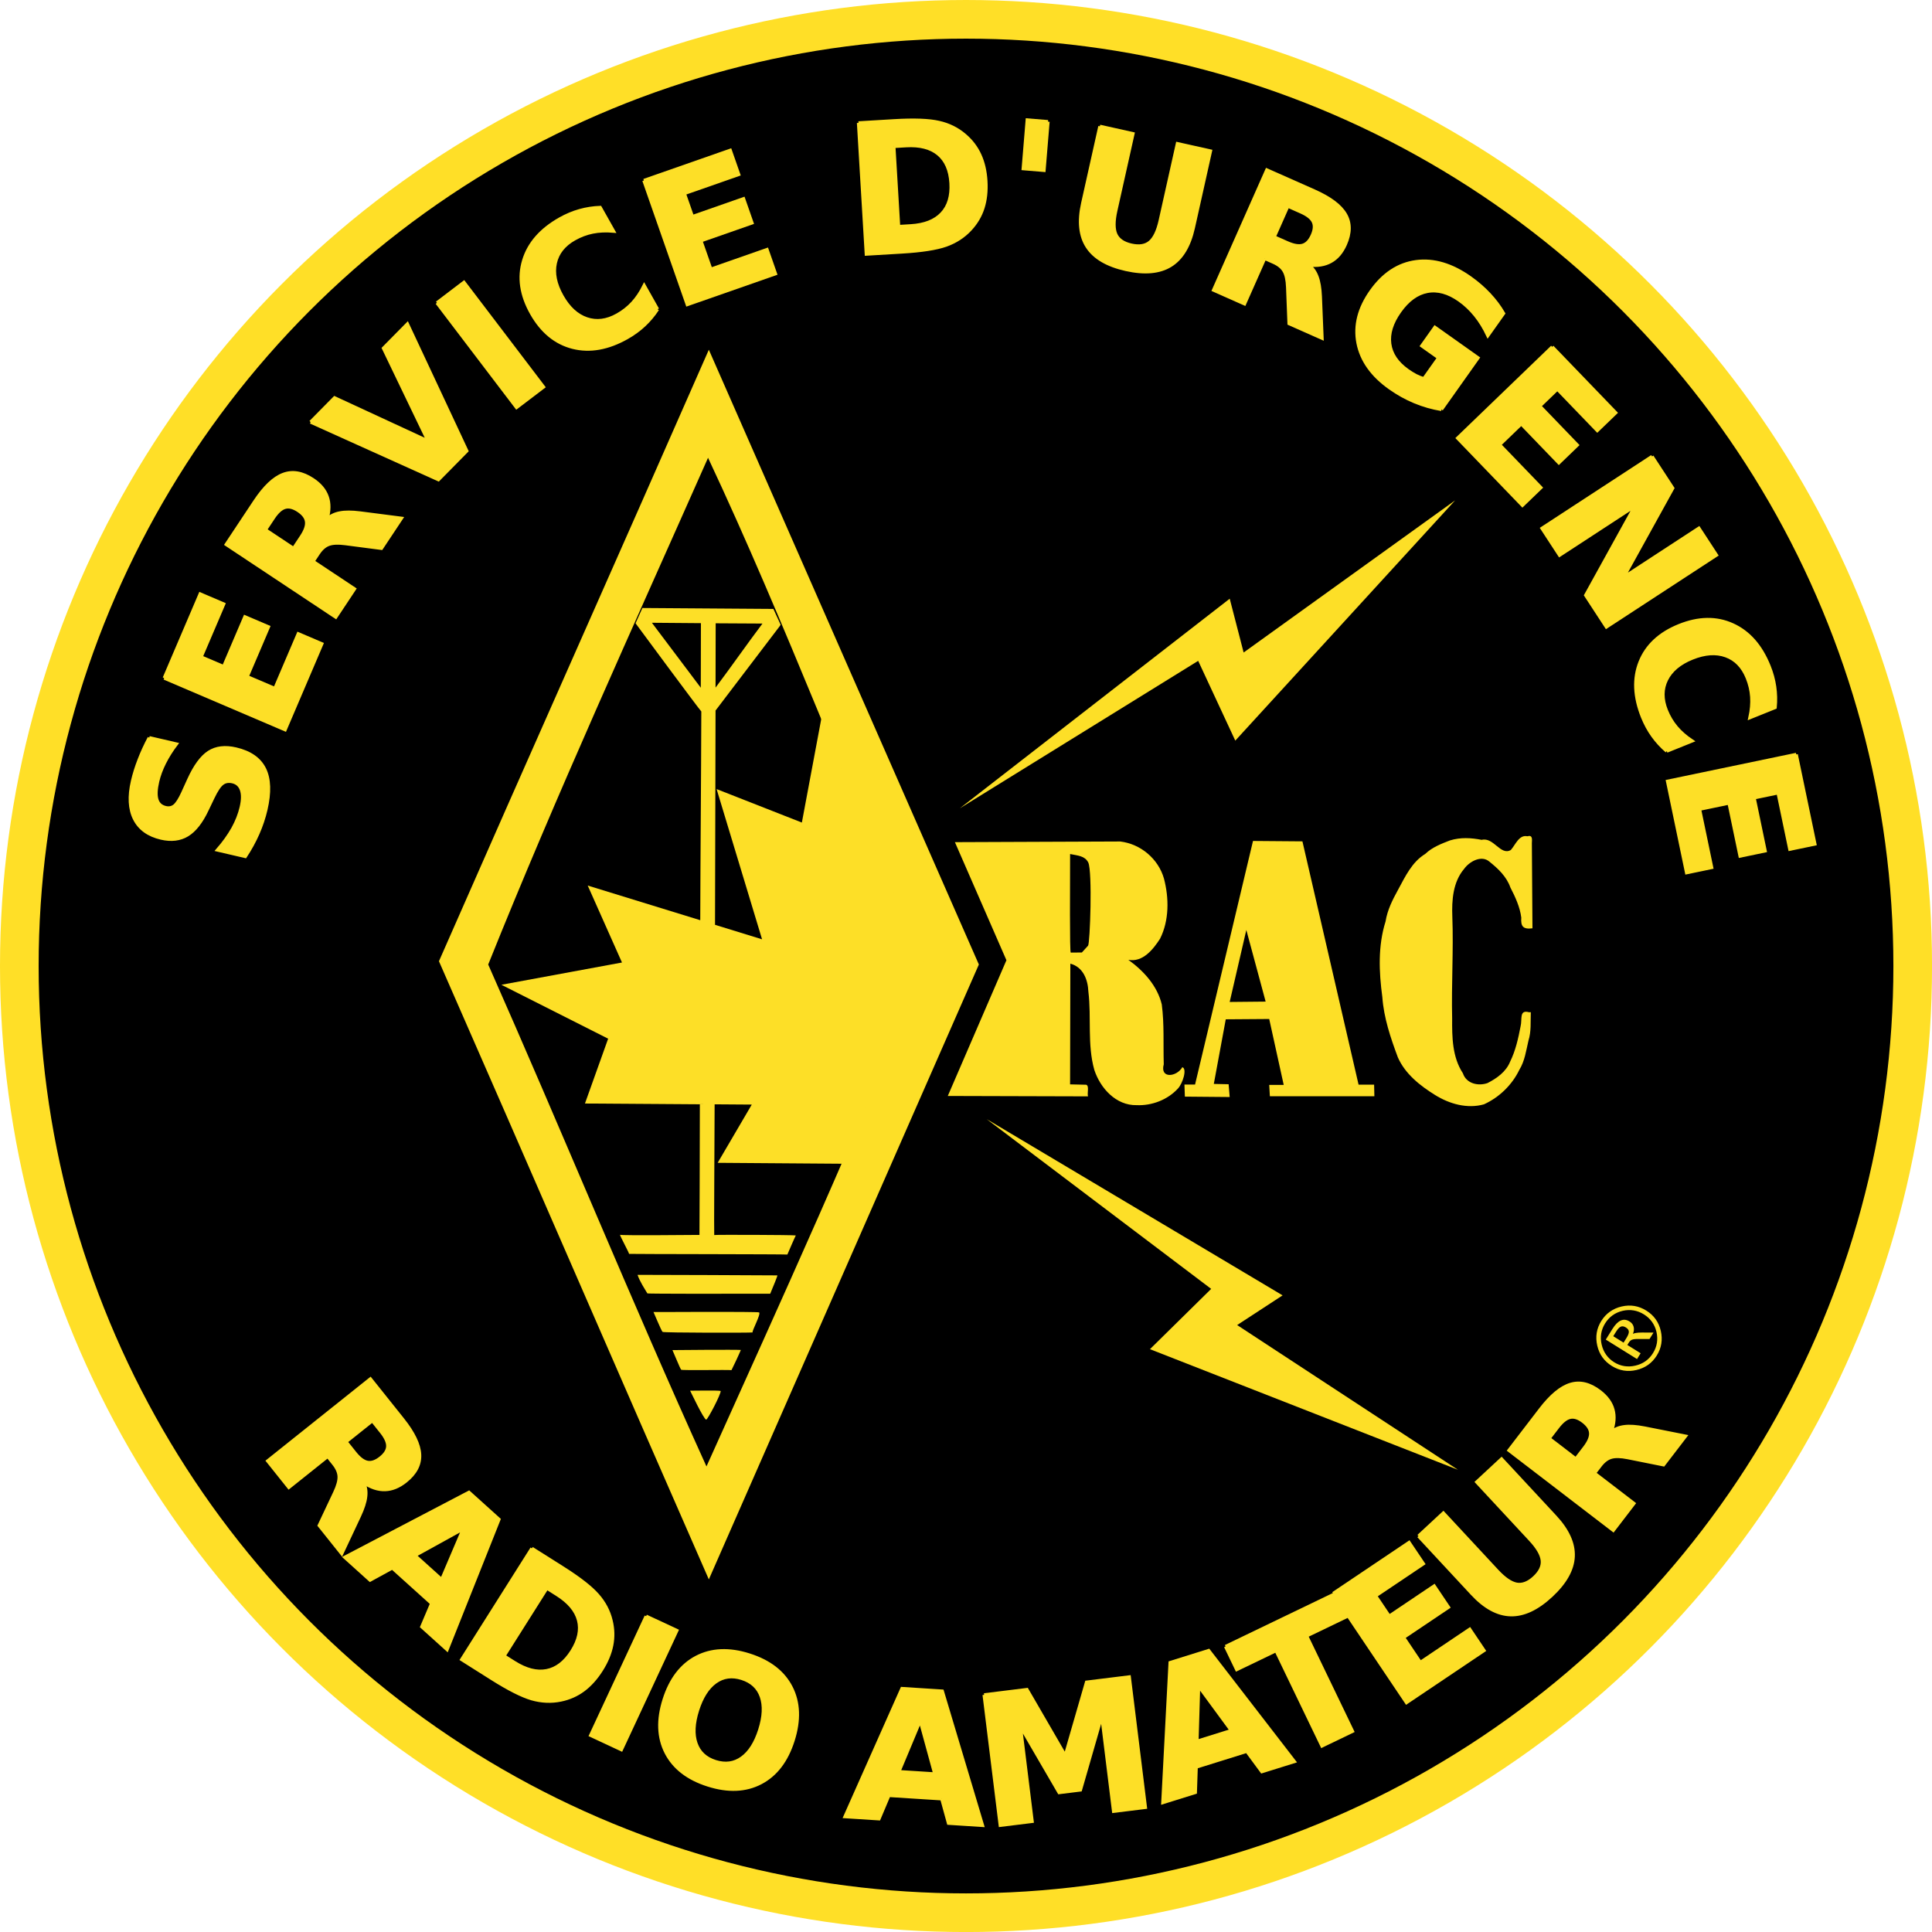
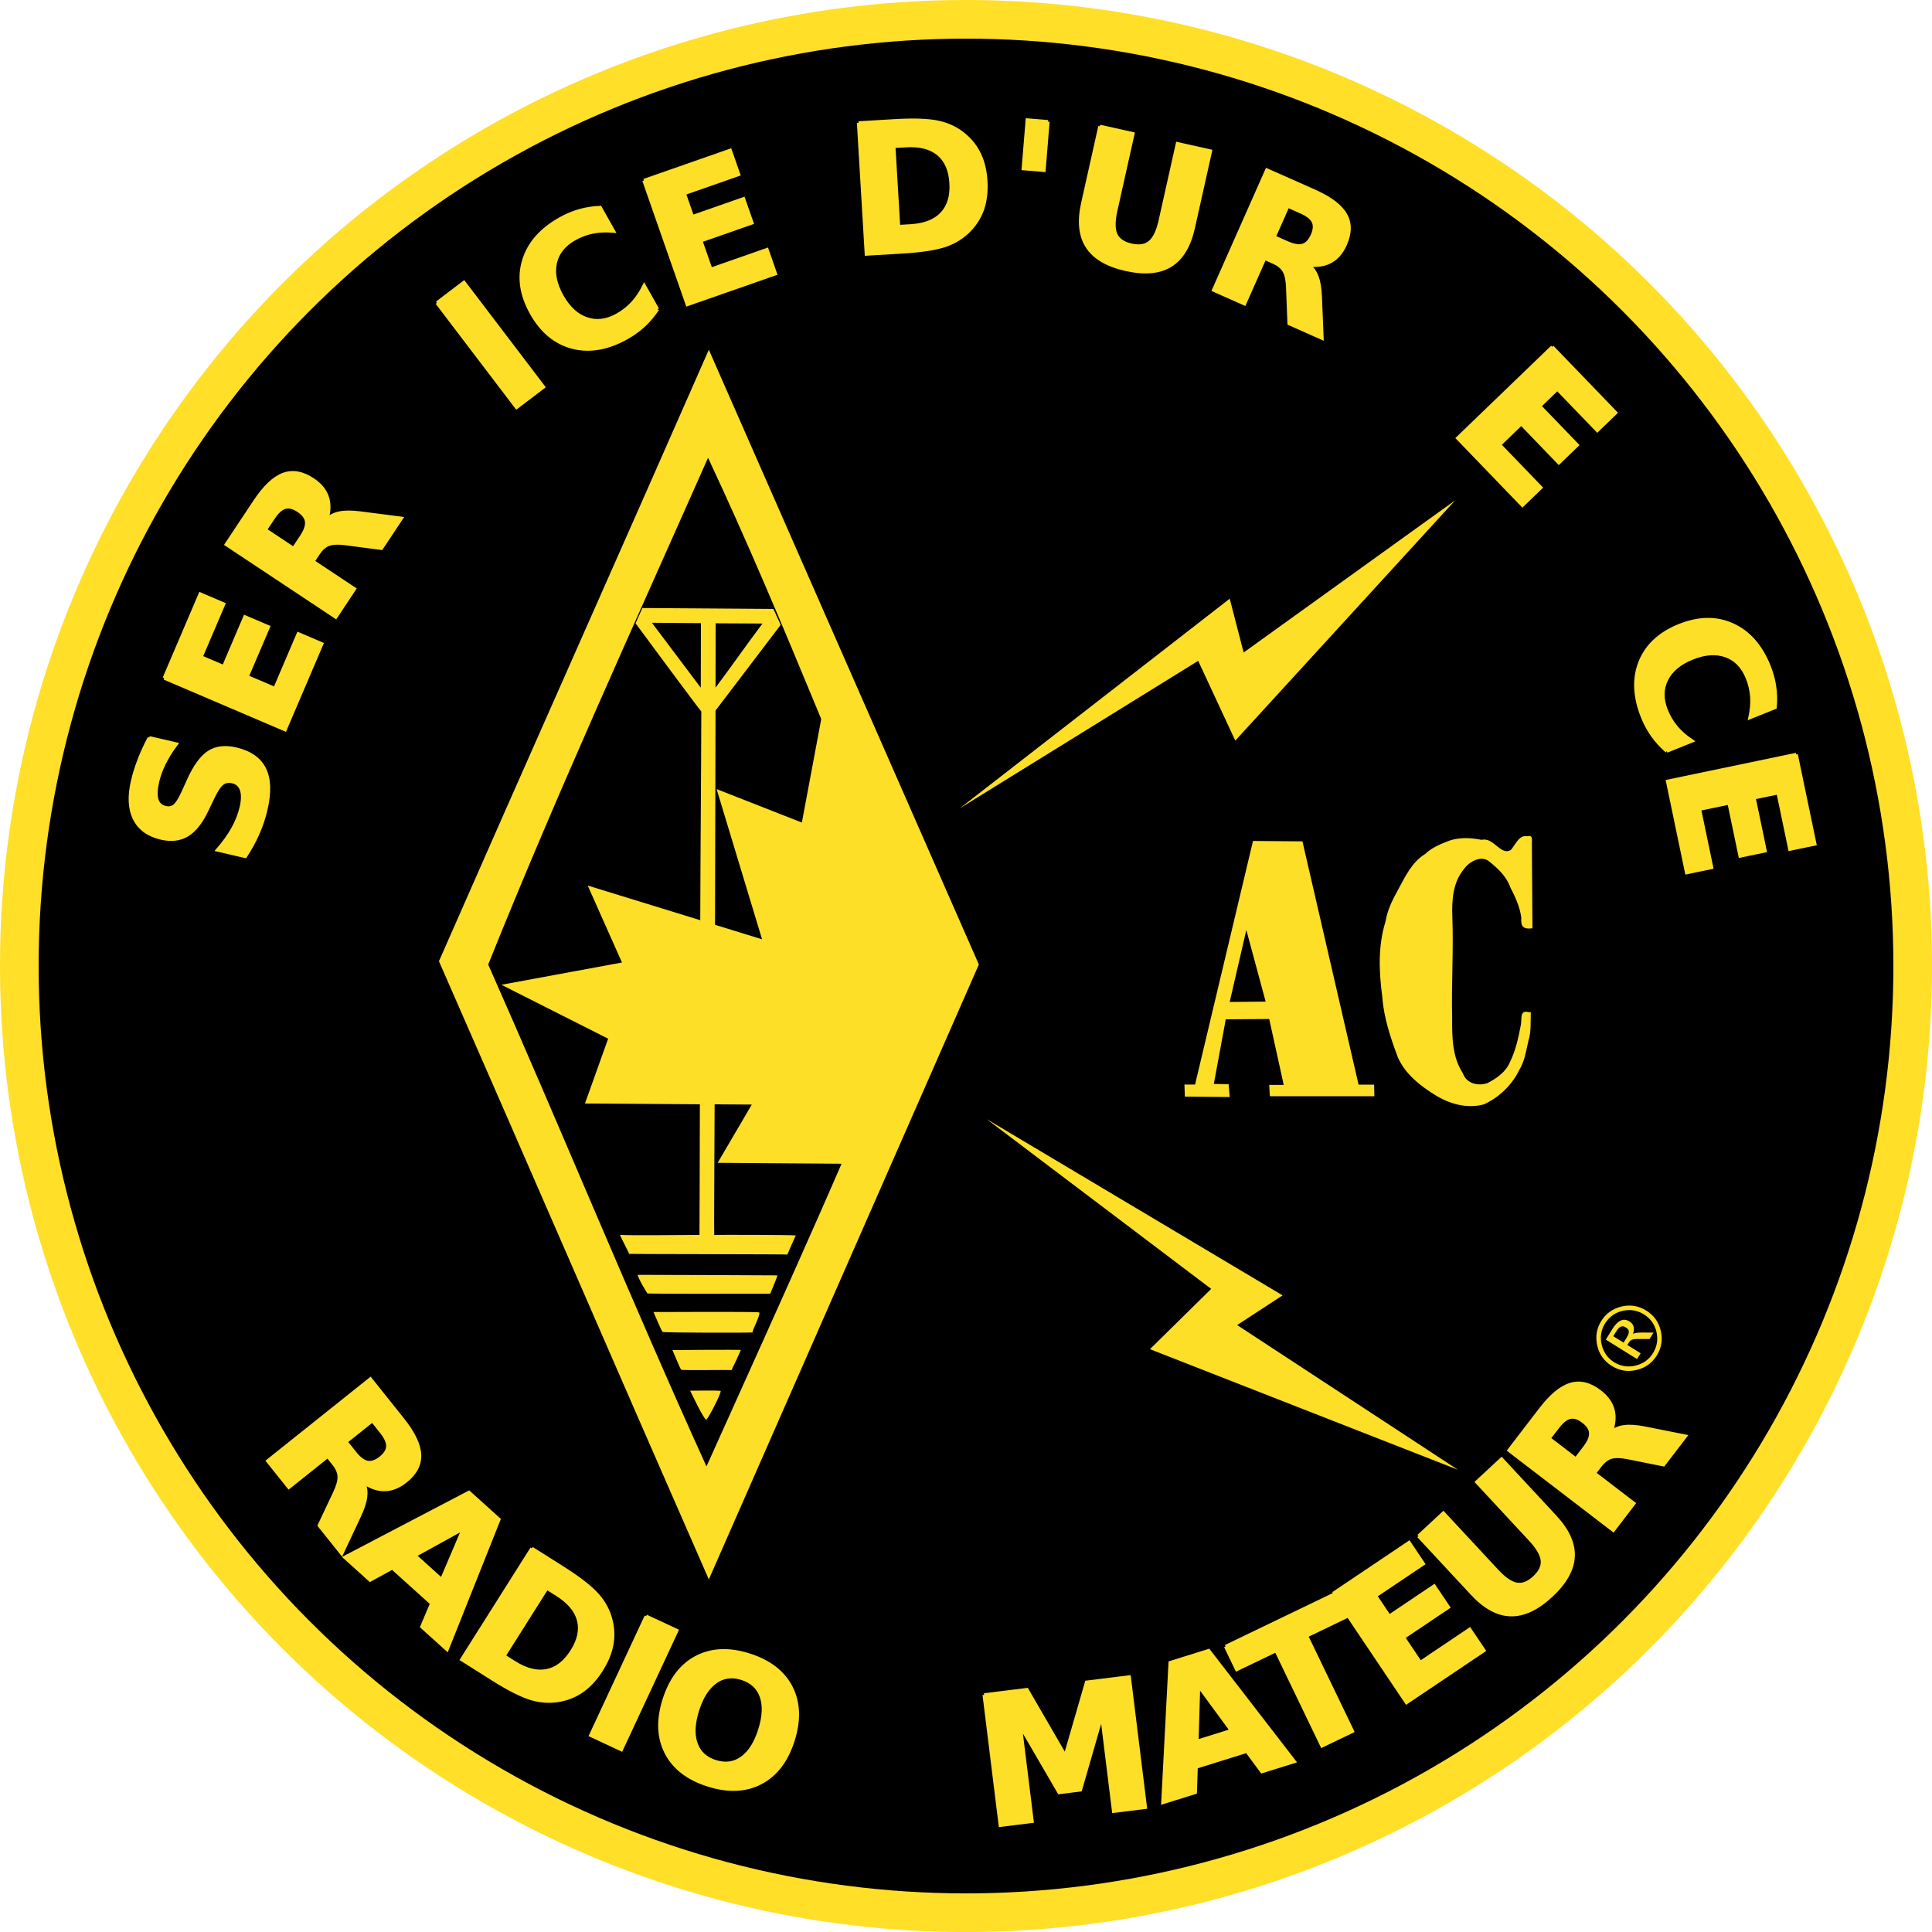
<svg xmlns="http://www.w3.org/2000/svg" version="1.0" width="599.976" height="599.976" id="svg2">
  <defs id="defs4" />
  <g transform="translate(-231.114,-199.382)" id="layer1" style="display:inline">
    <circle cx="70.722" cy="70.722" r="68.196" transform="matrix(4.311,0,0,4.311,226.224,194.493)" id="circle3016" style="fill:#000000;fill-opacity:1;stroke:#ffdf27;stroke-width:2.784;stroke-miterlimit:4;stroke-opacity:1;stroke-dasharray:none" />
    <path d="m 620.229,460.54 -17.994,75.645 -3.3,0 0.136,3.751 13.915,0.123 -0.327,-3.97 -4.597,-0.097 3.71,-20.065 13.492,-0.097 4.502,20.463 -4.502,0 0.205,3.52 32.454,0 -0.082,-3.601 -4.829,0 -17.434,-75.549 -15.347,-0.123 z m -2.073,27.648 6,22.24 -11.168,0.11 5.168,-22.35 z" id="path3272" style="fill:#fddf27;fill-opacity:1;fill-rule:evenodd;stroke:none" />
-     <path d="m 579.017,460.704 c -17.121,0.068 -34.241,0.136 -51.362,0.205 5.334,12.223 10.668,24.446 16.002,36.669 -6.071,14.051 -12.141,28.102 -18.212,42.153 14.515,0.041 29.03,0.082 43.545,0.123 -0.315,-1.075 0.457,-3.25 -0.563,-3.611 -1.668,-0.038 -3.335,-0.075 -5.003,-0.113 0.027,-12.496 0.055,-24.992 0.082,-37.488 3.922,1.046 5.436,4.86 5.602,8.715 0.976,8.06 -0.379,16.398 1.843,24.283 1.863,5.685 6.745,11.086 13.136,10.945 4.742,0.217 9.655,-1.672 12.855,-5.186 1.431,-1.533 2.914,-6.103 1.343,-6.603 -1.713,3.02 -7.019,3.706 -5.768,-0.907 -0.192,-6.186 0.191,-12.437 -0.617,-18.578 -1.387,-5.801 -5.649,-10.46 -10.387,-13.854 4.484,0.83 7.704,-3.229 9.852,-6.555 2.861,-5.711 2.806,-12.61 1.215,-18.68 -1.75,-6.133 -7.234,-10.754 -13.563,-11.516 z m -15.591,3.891 c 2.475,0.518 4.537,0.544 5.641,2.618 1.328,2.886 0.552,25.169 -0.058,25.842 l -1.92,2.117 -3.455,0.034 c -0.368,0.004 -0.211,-21.138 -0.207,-30.611 z" id="path4287" style="fill:#fddf27;fill-opacity:1;fill-rule:evenodd;stroke:none" />
    <path d="m 537.522,546.919 91.899,54.736 -14.116,9.219 68.564,44.941 -95.644,-37.451 19.014,-18.725 -69.716,-52.719 z" id="path4054" style="fill:#fddf27;fill-opacity:1;fill-rule:evenodd;stroke:none" />
    <path d="m 529.168,450.411 83.832,-65.107 4.321,16.709 65.683,-47.246 -68.276,74.614 -11.523,-24.775 -74.038,45.805 z" id="path4056" style="fill:#fddf27;fill-opacity:1;fill-rule:evenodd;stroke:none" />
    <path d="m 430.61,388.197 c -0.116,0.148 -2.046,4.667 -2.128,4.747 0.408,0.563 19.806,26.818 20.422,27.379 -0.055,21.513 -0.273,43.313 -0.327,64.826 -11.65,-3.588 -23.3,-7.176 -34.951,-10.763 3.547,7.967 7.094,15.934 10.641,23.901 -12.482,2.305 -24.965,4.611 -37.447,6.916 11.05,5.58 22.1,11.159 33.15,16.739 -2.401,6.712 -4.802,13.424 -7.203,20.135 11.896,0.082 23.791,0.164 35.687,0.246 -0.041,13.519 -0.082,40.501 -0.123,40.557 -0.121,-0.014 -24.42,0.247 -24.678,-0.041 -0.05,0.291 2.747,5.428 2.824,5.934 0.39,0.07 48.807,0.083 49.152,0.205 0.031,-0.108 2.419,-5.614 2.619,-5.934 -0.779,-0.18 -25.326,-0.247 -25.333,-0.123 -0.096,-0.345 0.082,-27.066 0.123,-40.598 3.847,0.027 7.694,0.055 11.541,0.082 -3.533,6.03 -7.066,12.059 -10.6,18.089 12.987,0.096 25.974,0.191 38.961,0.286 9.358,-20.108 25.75,-60.793 26.289,-61.839 -0.673,-1.368 -32.535,-75.553 -33.008,-76.651 -2.06,11.023 -4.031,21.511 -6.091,32.533 -8.826,-3.465 -17.653,-6.93 -26.479,-10.395 4.706,15.552 9.413,31.104 14.119,46.655 -4.87,-1.501 -9.74,-3.001 -14.61,-4.502 0.055,-22.182 0.109,-44.363 0.164,-66.545 6.62,-8.725 13.27,-17.427 19.89,-26.151 l 0.327,-0.491 c -0.742,-1.641 -1.509,-3.27 -2.251,-4.911 -13.505,-0.096 -27.175,-0.191 -40.68,-0.286 z m 2.947,4.584 c 5.075,0.041 10.15,0.082 15.224,0.123 -0.014,6.685 -0.027,13.369 -0.041,20.054 -5.061,-6.725 -10.122,-13.451 -15.183,-20.176 z m 19.808,0.164 c 4.843,0.027 9.686,0.055 14.529,0.082 -4.857,6.453 -9.713,13.437 -14.57,19.89 0.014,-6.48 0.027,-13.492 0.041,-19.972 z m -24.269,202.337 c 0.743,2.128 2.16,4.254 3.069,5.771 0.463,0.122 25.438,0.135 38.143,0.082 1.008,-2.426 2.321,-5.574 2.21,-5.689 -13.469,-0.079 -29.429,-0.137 -43.422,-0.164 z m 21.281,11.5 c -8.079,0.012 -16.141,0.075 -16.329,0.041 0.256,0.484 2.391,5.752 2.824,6.18 0.554,0.286 27.331,0.301 27.952,0.164 -0.215,-0.533 2.609,-5.577 2.046,-6.221 -0.31,-0.15 -8.415,-0.175 -16.493,-0.164 z m 0.082,11.787 c -5.051,0.024 -10.069,0.075 -10.518,0.082 0.256,0.495 2.322,5.63 2.701,6.098 0.453,0.247 14.265,-0.015 15.634,0.123 0.612,-1.18 2.431,-5.081 2.906,-6.262 -0.587,-0.062 -5.671,-0.065 -10.723,-0.041 z m -0.327,12.646 c -2.143,0.017 -4.286,0.041 -4.706,0.041 0.296,0.544 4.181,8.818 4.993,9.004 0.528,-0.121 4.613,-7.962 4.502,-8.922 -0.491,-0.122 -2.645,-0.139 -4.788,-0.123 z" id="path4326" style="fill:#fddf27;fill-opacity:1;fill-rule:evenodd;stroke:none" />
    <path d="m 451.24,307.988 c -27.939,63.639 -55.877,126.261 -83.816,189.9 27.939,63.653 55.877,128.324 83.816,191.977 27.952,-63.653 55.904,-127.306 83.857,-190.959 C 507.144,435.266 479.192,371.627 451.24,307.988 z m -0.246,33.559 c 24.203,51.545 44.172,105.258 67.273,157.395 -21.101,53.116 -44.292,103.64 -67.76,155.836 -23.3,-51.284 -44.925,-104.28 -67.783,-155.868 21.415,-53.334 44.951,-104.738 68.269,-157.364 z" id="path4419" style="fill:#fddf27;fill-opacity:1;fill-rule:evenodd;stroke:none" />
    <path d="m 706.503,513.729 c -0.119,2.965 0.177,5.98 -0.74,8.85 -0.729,3.091 -1.132,6.303 -2.839,9.063 -2.254,4.671 -6.263,8.55 -10.978,10.688 -5.186,1.461 -10.73,-0.124 -15.189,-2.907 -4.646,-2.875 -9.287,-6.552 -11.539,-11.671 -2.259,-6.058 -4.371,-12.265 -4.831,-18.759 -1.052,-7.778 -1.386,-15.886 1.007,-23.459 0.563,-3.558 2.165,-6.727 3.882,-9.839 2.223,-4.091 4.308,-8.624 8.446,-11.136 2.159,-2.067 4.941,-3.131 7.663,-4.186 3.27,-1.01 6.546,-0.83 9.867,-0.179 3.693,-0.93 5.854,5.015 9.043,3.151 1.427,-1.595 2.559,-4.825 5.119,-4.264 1.717,-0.484 1.459,0.948 1.416,2.171 0.062,8.804 0.124,17.608 0.186,26.412 -2.888,0.37 -3.677,-0.564 -3.471,-3.316 -0.412,-3.287 -1.859,-6.412 -3.379,-9.344 -1.192,-3.406 -3.798,-5.858 -6.517,-8.038 -2.462,-2.143 -6.21,-0.062 -7.864,2.253 -3.474,4.085 -3.854,9.75 -3.652,14.882 0.391,10.518 -0.313,21.038 -0.055,31.558 -0.038,5.812 0.023,11.986 3.338,17.027 1.046,3.199 4.723,4.054 7.63,3.045 2.902,-1.48 5.786,-3.526 7.037,-6.664 1.692,-3.425 2.538,-7.255 3.25,-10.997 0.553,-2.19 -0.508,-5.214 2.632,-4.341 0.18,0 0.359,0 0.539,0 z" id="path3277" style="fill:#fddf27;fill-opacity:1;fill-rule:evenodd;stroke:none" />
    <path d="m 277.475,428.476 8.416,1.957 c -1.484,1.957 -2.717,3.916 -3.697,5.878 -0.98,1.962 -1.685,3.866 -2.114,5.713 -0.57,2.45 -0.653,4.34 -0.251,5.669 0.402,1.329 1.314,2.158 2.734,2.488 1.065,0.248 1.991,0.051 2.776,-0.59 0.772,-0.663 1.612,-1.983 2.521,-3.962 l 1.894,-4.164 c 1.916,-4.215 3.996,-7.044 6.24,-8.487 2.245,-1.443 5.036,-1.777 8.374,-1.001 4.386,1.02 7.349,3.084 8.891,6.194 1.528,3.088 1.671,7.304 0.428,12.648 -0.586,2.521 -1.414,4.996 -2.484,7.423 -1.07,2.428 -2.37,4.802 -3.902,7.122 l -8.656,-2.013 c 1.94,-2.225 3.53,-4.438 4.772,-6.639 1.228,-2.222 2.098,-4.434 2.61,-6.636 0.52,-2.237 0.546,-4.037 0.076,-5.4 -0.469,-1.363 -1.396,-2.205 -2.781,-2.528 -1.243,-0.289 -2.297,-0.103 -3.161,0.556 -0.86,0.642 -1.838,2.109 -2.932,4.4 l -1.802,3.764 c -1.777,3.779 -3.812,6.375 -6.106,7.788 -2.29,1.395 -5.015,1.726 -8.175,0.991 -3.959,-0.921 -6.707,-2.907 -8.244,-5.959 -1.536,-3.052 -1.747,-6.975 -0.632,-11.769 0.508,-2.184 1.199,-4.391 2.073,-6.621 0.856,-2.234 1.9,-4.508 3.131,-6.824" id="path3074" style="font-size:56px;font-style:normal;font-variant:normal;font-weight:bold;font-stretch:normal;text-align:start;line-height:125%;writing-mode:lr-tb;text-anchor:start;fill:#fddf27;fill-opacity:1;stroke:#fddf27;stroke-opacity:1;font-family:DejaVu Sans;-inkscape-font-specification:DejaVu Sans Bold" />
    <path d="m 282.114,409.96 11.162,-26.125 7.317,3.126 -7.026,16.445 6.99,2.987 6.607,-15.464 7.317,3.126 -6.607,15.464 8.6,3.674 7.263,-16.998 7.317,3.126 -11.399,26.679 -37.541,-16.04" id="path3076" style="font-size:56px;font-style:normal;font-variant:normal;font-weight:bold;font-stretch:normal;text-align:start;line-height:125%;writing-mode:lr-tb;text-anchor:start;fill:#fddf27;fill-opacity:1;stroke:#fddf27;stroke-opacity:1;font-family:DejaVu Sans;-inkscape-font-specification:DejaVu Sans Bold" />
    <path d="m 324.723,366.011 c 1.22,-1.838 1.75,-3.378 1.591,-4.622 -0.149,-1.259 -1.006,-2.407 -2.57,-3.446 -1.549,-1.028 -2.925,-1.362 -4.128,-1.001 -1.192,0.346 -2.399,1.438 -3.619,3.276 l -2.45,3.691 8.725,5.792 2.45,-3.691 m 3.61,7.713 12.871,8.544 -5.822,8.771 -34.012,-22.578 8.892,-13.395 c 2.974,-4.48 5.904,-7.262 8.788,-8.344 2.895,-1.098 5.967,-0.568 9.217,1.59 2.248,1.492 3.73,3.264 4.447,5.315 0.727,2.036 0.706,4.375 -0.062,7.015 1.07,-1.018 2.403,-1.676 4,-1.972 1.592,-0.322 3.69,-0.318 6.295,0.01 l 12.82,1.651 -6.2,9.34 -11.204,-1.464 c -2.256,-0.294 -3.982,-0.215 -5.179,0.238 -1.187,0.437 -2.255,1.37 -3.202,2.797 l -1.648,2.483" id="path3078" style="font-size:56px;font-style:normal;font-variant:normal;font-weight:bold;font-stretch:normal;text-align:start;line-height:125%;writing-mode:lr-tb;text-anchor:start;fill:#fddf27;fill-opacity:1;stroke:#fddf27;stroke-opacity:1;font-family:DejaVu Sans;-inkscape-font-specification:DejaVu Sans Bold" />
-     <path d="m 327.578,330.456 7.43,-7.535 29.059,13.447 -13.873,-28.848 7.43,-7.535 18.452,39.431 -8.812,8.937 -39.686,-17.897" id="path3081" style="font-size:56px;font-style:normal;font-variant:normal;font-weight:bold;font-stretch:normal;text-align:start;line-height:125%;writing-mode:lr-tb;text-anchor:start;fill:#fddf27;fill-opacity:1;stroke:#fddf27;stroke-opacity:1;font-family:DejaVu Sans;-inkscape-font-specification:DejaVu Sans Bold" />
    <path d="m 366.81,293.432 8.379,-6.373 24.715,32.493 -8.379,6.373 -24.715,-32.493" id="path3083" style="font-size:56px;font-style:normal;font-variant:normal;font-weight:bold;font-stretch:normal;text-align:start;line-height:125%;writing-mode:lr-tb;text-anchor:start;fill:#fddf27;fill-opacity:1;stroke:#fddf27;stroke-opacity:1;font-family:DejaVu Sans;-inkscape-font-specification:DejaVu Sans Bold" />
    <path d="m 435.306,295.417 c -1.192,1.822 -2.575,3.47 -4.151,4.943 -1.576,1.474 -3.357,2.77 -5.342,3.888 -5.924,3.337 -11.548,4.329 -16.871,2.976 -5.332,-1.369 -9.595,-4.889 -12.789,-10.559 -3.203,-5.686 -4.004,-11.156 -2.402,-16.41 1.593,-5.27 5.351,-9.573 11.275,-12.91 1.985,-1.118 4.017,-1.97 6.094,-2.554 2.077,-0.584 4.203,-0.914 6.379,-0.988 l 4.147,7.362 c -2.353,-0.202 -4.507,-0.108 -6.463,0.282 -1.956,0.39 -3.847,1.1 -5.674,2.129 -3.272,1.843 -5.254,4.341 -5.948,7.493 -0.693,3.152 -0.002,6.571 2.074,10.256 2.067,3.669 4.628,6.024 7.683,7.065 3.055,1.041 6.219,0.64 9.49,-1.203 1.826,-1.029 3.414,-2.278 4.761,-3.749 1.348,-1.47 2.545,-3.264 3.591,-5.381 l 4.147,7.362" id="path3085" style="font-size:56px;font-style:normal;font-variant:normal;font-weight:bold;font-stretch:normal;text-align:start;line-height:125%;writing-mode:lr-tb;text-anchor:start;fill:#fddf27;fill-opacity:1;stroke:#fddf27;stroke-opacity:1;font-family:DejaVu Sans;-inkscape-font-specification:DejaVu Sans Bold" />
    <path d="m 431.071,255.432 26.818,-9.378 2.627,7.511 -16.881,5.903 2.509,7.176 15.874,-5.551 2.627,7.511 -15.874,5.551 3.087,8.827 17.448,-6.101 2.627,7.511 -27.386,9.576 -13.475,-38.536" id="path3087" style="font-size:56px;font-style:normal;font-variant:normal;font-weight:bold;font-stretch:normal;text-align:start;line-height:125%;writing-mode:lr-tb;text-anchor:start;fill:#fddf27;fill-opacity:1;stroke:#fddf27;stroke-opacity:1;font-family:DejaVu Sans;-inkscape-font-specification:DejaVu Sans Bold" />
    <path d="m 508.697,244.862 1.481,24.866 3.767,-0.224 c 4.294,-0.256 7.507,-1.515 9.636,-3.779 2.148,-2.264 3.101,-5.426 2.859,-9.484 -0.241,-4.04 -1.552,-7.048 -3.934,-9.024 -2.382,-1.976 -5.73,-2.836 -10.042,-2.58 l -3.767,0.224 m -10.982,-7.317 11.082,-0.66 c 6.187,-0.368 10.817,-0.197 13.891,0.515 3.091,0.693 5.782,2.03 8.073,4.012 2.02,1.724 3.566,3.76 4.637,6.106 1.071,2.347 1.697,5.04 1.878,8.078 0.183,3.075 -0.117,5.851 -0.901,8.326 -0.785,2.457 -2.078,4.662 -3.879,6.613 -2.058,2.241 -4.589,3.898 -7.593,4.972 -3.005,1.055 -7.565,1.765 -13.679,2.129 l -11.082,0.66 -2.426,-40.752" id="path3089" style="font-size:56px;font-style:normal;font-variant:normal;font-weight:bold;font-stretch:normal;text-align:start;line-height:125%;writing-mode:lr-tb;text-anchor:start;fill:#fddf27;fill-opacity:1;stroke:#fddf27;stroke-opacity:1;font-family:DejaVu Sans;-inkscape-font-specification:DejaVu Sans Bold" />
    <path d="m 556.573,237.166 -1.244,15.125 -6.459,-0.531 1.244,-15.125 6.459,0.531" id="path3091" style="font-size:56px;font-style:normal;font-variant:normal;font-weight:bold;font-stretch:normal;text-align:start;line-height:125%;writing-mode:lr-tb;text-anchor:start;fill:#fddf27;fill-opacity:1;stroke:#fddf27;stroke-opacity:1;font-family:DejaVu Sans;-inkscape-font-specification:DejaVu Sans Bold" />
    <path d="m 572.683,238.61 10.274,2.295 -5.336,23.884 c -0.735,3.291 -0.728,5.768 0.021,7.429 0.771,1.648 2.375,2.744 4.813,3.289 2.455,0.549 4.373,0.239 5.755,-0.928 1.403,-1.181 2.472,-3.417 3.208,-6.708 l 5.336,-23.884 10.274,2.295 -5.336,23.884 c -1.26,5.64 -3.612,9.522 -7.057,11.648 -3.445,2.126 -8.067,2.54 -13.867,1.245 -5.782,-1.292 -9.779,-3.632 -11.992,-7.022 -2.213,-3.39 -2.689,-7.904 -1.429,-13.544 l 5.336,-23.884" id="path3093" style="font-size:56px;font-style:normal;font-variant:normal;font-weight:bold;font-stretch:normal;text-align:start;line-height:125%;writing-mode:lr-tb;text-anchor:start;fill:#fddf27;fill-opacity:1;stroke:#fddf27;stroke-opacity:1;font-family:DejaVu Sans;-inkscape-font-specification:DejaVu Sans Bold" />
    <path d="m 630.856,274.767 c 2.016,0.894 3.624,1.158 4.823,0.792 1.216,-0.358 2.204,-1.396 2.965,-3.112 0.754,-1.7 0.851,-3.112 0.293,-4.237 -0.542,-1.117 -1.821,-2.123 -3.837,-3.017 l -4.05,-1.795 -4.244,9.574 4.05,1.795 m -6.997,4.854 -6.261,14.124 -9.624,-4.267 16.545,-37.321 14.698,6.516 c 4.916,2.179 8.15,4.6 9.702,7.262 1.568,2.669 1.562,5.787 -0.019,9.354 -1.093,2.466 -2.591,4.225 -4.493,5.276 -1.885,1.059 -4.194,1.431 -6.926,1.117 1.184,0.884 2.055,2.088 2.616,3.612 0.584,1.515 0.933,3.584 1.047,6.207 l 0.526,12.915 -10.249,-4.544 -0.438,-11.291 c -0.089,-2.273 -0.457,-3.961 -1.104,-5.066 -0.63,-1.097 -1.729,-1.993 -3.295,-2.687 l -2.725,-1.208" id="path3095" style="font-size:56px;font-style:normal;font-variant:normal;font-weight:bold;font-stretch:normal;text-align:start;line-height:125%;writing-mode:lr-tb;text-anchor:start;fill:#fddf27;fill-opacity:1;stroke:#fddf27;stroke-opacity:1;font-family:DejaVu Sans;-inkscape-font-specification:DejaVu Sans Bold" />
-     <path d="m 678.753,326.529 c -2.88,-0.477 -5.656,-1.272 -8.33,-2.385 -2.674,-1.113 -5.238,-2.54 -7.692,-4.279 -5.547,-3.932 -8.846,-8.593 -9.896,-13.985 -1.039,-5.406 0.323,-10.764 4.086,-16.074 3.805,-5.369 8.45,-8.423 13.933,-9.161 5.484,-0.738 11.096,0.927 16.837,4.996 2.216,1.571 4.188,3.281 5.915,5.131 1.742,1.861 3.223,3.838 4.443,5.931 l -4.886,6.893 c -1.111,-2.374 -2.404,-4.474 -3.879,-6.302 -1.46,-1.817 -3.113,-3.379 -4.957,-4.686 -3.421,-2.424 -6.74,-3.336 -9.959,-2.735 -3.193,0.597 -6.05,2.672 -8.569,6.227 -2.498,3.525 -3.535,6.879 -3.11,10.062 0.425,3.183 2.281,5.94 5.568,8.27 0.892,0.632 1.755,1.165 2.587,1.599 0.858,0.429 1.676,0.741 2.454,0.935 l 4.585,-6.47 -5.243,-3.716 4.079,-5.756 13.385,9.487 -11.353,16.018" id="path3097" style="font-size:56px;font-style:normal;font-variant:normal;font-weight:bold;font-stretch:normal;text-align:start;line-height:125%;writing-mode:lr-tb;text-anchor:start;fill:#fddf27;fill-opacity:1;stroke:#fddf27;stroke-opacity:1;font-family:DejaVu Sans;-inkscape-font-specification:DejaVu Sans Bold" />
    <path d="m 713.161,307.106 19.715,20.457 -5.729,5.522 -12.409,-12.876 -5.473,5.275 11.669,12.109 -5.729,5.522 -11.669,-12.109 -6.734,6.489 12.827,13.31 -5.729,5.522 -20.132,-20.89 29.395,-28.329" id="path3099" style="font-size:56px;font-style:normal;font-variant:normal;font-weight:bold;font-stretch:normal;text-align:start;line-height:125%;writing-mode:lr-tb;text-anchor:start;fill:#fddf27;fill-opacity:1;stroke:#fddf27;stroke-opacity:1;font-family:DejaVu Sans;-inkscape-font-specification:DejaVu Sans Bold" />
-     <path d="m 744.154,341.132 6.428,9.845 -15.329,27.739 23.446,-15.306 5.456,8.357 -34.184,22.317 -6.428,-9.845 15.329,-27.739 -23.446,15.306 -5.456,-8.357 34.184,-22.317" id="path3101" style="font-size:56px;font-style:normal;font-variant:normal;font-weight:bold;font-stretch:normal;text-align:start;line-height:125%;writing-mode:lr-tb;text-anchor:start;fill:#fddf27;fill-opacity:1;stroke:#fddf27;stroke-opacity:1;font-family:DejaVu Sans;-inkscape-font-specification:DejaVu Sans Bold" />
    <path d="m 748.728,432.646 c -1.652,-1.418 -3.106,-3.003 -4.363,-4.757 -1.257,-1.754 -2.311,-3.688 -3.162,-5.801 -2.541,-6.307 -2.795,-12.012 -0.763,-17.115 2.049,-5.11 6.092,-8.88 12.128,-11.312 6.053,-2.439 11.581,-2.523 16.583,-0.254 5.019,2.263 8.799,6.547 11.339,12.854 0.851,2.114 1.432,4.238 1.742,6.373 0.31,2.135 0.361,4.286 0.153,6.453 l -7.837,3.157 c 0.505,-2.307 0.691,-4.455 0.558,-6.445 -0.134,-1.99 -0.592,-3.957 -1.375,-5.902 -1.403,-3.483 -3.623,-5.773 -6.658,-6.869 -3.036,-1.096 -6.515,-0.854 -10.438,0.726 -3.906,1.573 -6.573,3.807 -8.001,6.702 -1.428,2.894 -1.441,6.083 -0.037,9.566 0.783,1.944 1.817,3.68 3.1,5.207 1.283,1.527 2.907,2.946 4.87,4.258 l -7.837,3.157" id="path3103" style="font-size:56px;font-style:normal;font-variant:normal;font-weight:bold;font-stretch:normal;text-align:start;line-height:125%;writing-mode:lr-tb;text-anchor:start;fill:#fddf27;fill-opacity:1;stroke:#fddf27;stroke-opacity:1;font-family:DejaVu Sans;-inkscape-font-specification:DejaVu Sans Bold" />
    <path d="m 788.926,433.671 5.796,27.813 -7.79,1.623 -3.648,-17.507 -7.442,1.551 3.431,16.463 -7.79,1.623 -3.431,-16.463 -9.155,1.908 3.771,18.096 -7.79,1.623 -5.919,-28.402 39.966,-8.329" id="path3105" style="font-size:56px;font-style:normal;font-variant:normal;font-weight:bold;font-stretch:normal;text-align:start;line-height:125%;writing-mode:lr-tb;text-anchor:start;fill:#fddf27;fill-opacity:1;stroke:#fddf27;stroke-opacity:1;font-family:DejaVu Sans;-inkscape-font-specification:DejaVu Sans Bold" />
    <path d="m 341.329,650.581 c 1.376,1.724 2.681,2.7 3.913,2.929 1.244,0.243 2.599,-0.221 4.067,-1.393 1.453,-1.16 2.191,-2.368 2.215,-3.624 0.035,-1.241 -0.635,-2.724 -2.012,-4.447 l -2.764,-3.461 -8.184,6.535 2.764,3.461 m -8.448,1.077 -12.072,9.64 -6.569,-8.226 31.901,-25.474 10.033,12.564 c 3.356,4.202 5.107,7.842 5.256,10.92 0.159,3.092 -1.285,5.855 -4.333,8.289 -2.108,1.683 -4.248,2.553 -6.421,2.608 -2.161,0.069 -4.381,-0.666 -6.66,-2.205 0.642,1.33 0.86,2.801 0.654,4.412 -0.181,1.614 -0.826,3.611 -1.936,5.99 l -5.494,11.7 -6.996,-8.761 4.822,-10.219 c 0.97,-2.057 1.423,-3.725 1.358,-5.004 -0.053,-1.264 -0.614,-2.566 -1.683,-3.905 l -1.86,-2.329" id="path3049" style="font-size:56px;font-style:normal;font-variant:normal;font-weight:bold;font-stretch:normal;text-align:start;line-height:125%;writing-mode:lr-tb;text-anchor:start;fill:#fddf27;fill-opacity:1;stroke:#fddf27;stroke-opacity:1;font-family:DejaVu Sans;-inkscape-font-specification:DejaVu Sans Bold" />
    <path d="m 365.168,697.326 -12.224,-11.025 -6.91,3.783 -7.858,-7.087 38.571,-20.188 9.32,8.406 -16.113,40.443 -7.858,-7.087 3.073,-7.244 m -5.202,-14.891 8.305,7.49 6.736,-15.797 -15.041,8.307" id="path3051" style="font-size:56px;font-style:normal;font-variant:normal;font-weight:bold;font-stretch:normal;text-align:start;line-height:125%;writing-mode:lr-tb;text-anchor:start;fill:#fddf27;fill-opacity:1;stroke:#fddf27;stroke-opacity:1;font-family:DejaVu Sans;-inkscape-font-specification:DejaVu Sans Bold" />
    <path d="m 400.942,692.575 -13.304,21.06 3.19,2.015 c 3.637,2.298 6.981,3.148 10.031,2.552 3.065,-0.586 5.684,-2.598 7.855,-6.035 2.161,-3.421 2.851,-6.63 2.069,-9.625 -0.782,-2.995 -2.999,-5.646 -6.652,-7.953 l -3.19,-2.015 m -4.651,-12.349 9.386,5.929 c 5.24,3.31 8.901,6.151 10.982,8.522 2.106,2.366 3.512,5.022 4.217,7.968 0.635,2.579 0.703,5.134 0.204,7.665 -0.499,2.531 -1.562,5.083 -3.187,7.657 -1.645,2.605 -3.508,4.684 -5.589,6.237 -2.071,1.538 -4.407,2.574 -7.009,3.108 -2.979,0.619 -6.001,0.489 -9.067,-0.391 -3.057,-0.896 -7.174,-2.979 -12.352,-6.25 l -9.386,-5.929 21.803,-34.515" id="path3053" style="font-size:56px;font-style:normal;font-variant:normal;font-weight:bold;font-stretch:normal;text-align:start;line-height:125%;writing-mode:lr-tb;text-anchor:start;fill:#fddf27;fill-opacity:1;stroke:#fddf27;stroke-opacity:1;font-family:DejaVu Sans;-inkscape-font-specification:DejaVu Sans Bold" />
    <path d="m 431.773,701.288 9.543,4.445 -17.239,37.006 -9.543,-4.445 17.239,-37.006" id="path3055" style="font-size:56px;font-style:normal;font-variant:normal;font-weight:bold;font-stretch:normal;text-align:start;line-height:125%;writing-mode:lr-tb;text-anchor:start;fill:#fddf27;fill-opacity:1;stroke:#fddf27;stroke-opacity:1;font-family:DejaVu Sans;-inkscape-font-specification:DejaVu Sans Bold" />
    <path d="m 461.48,720.608 c -3.058,-0.97 -5.788,-0.593 -8.19,1.131 -2.402,1.724 -4.253,4.637 -5.554,8.737 -1.295,4.083 -1.459,7.522 -0.49,10.315 0.969,2.794 2.982,4.675 6.041,5.645 3.075,0.976 5.814,0.601 8.216,-1.123 2.402,-1.724 4.251,-4.628 5.546,-8.711 1.301,-4.101 1.467,-7.548 0.498,-10.341 -0.969,-2.794 -2.991,-4.678 -6.067,-5.654 m 2.307,-7.272 c 6.255,1.984 10.587,5.329 12.997,10.032 2.409,4.704 2.613,10.21 0.612,16.517 -1.995,6.29 -5.333,10.663 -10.013,13.117 -4.68,2.455 -10.148,2.69 -16.403,0.706 -6.238,-1.979 -10.57,-5.323 -12.997,-10.032 -2.409,-4.704 -2.616,-10.201 -0.621,-16.491 2.001,-6.307 5.341,-10.689 10.022,-13.144 4.698,-2.449 10.165,-2.685 16.403,-0.706" id="path3057" style="font-size:56px;font-style:normal;font-variant:normal;font-weight:bold;font-stretch:normal;text-align:start;line-height:125%;writing-mode:lr-tb;text-anchor:start;fill:#fddf27;fill-opacity:1;stroke:#fddf27;stroke-opacity:1;font-family:DejaVu Sans;-inkscape-font-specification:DejaVu Sans Bold" />
-     <path d="m 523.578,757.997 -16.428,-1.048 -3.066,7.257 -10.561,-0.674 17.69,-39.778 12.525,0.799 12.491,41.704 -10.561,-0.674 -2.091,-7.586 m -13.326,-8.44 11.161,0.712 -4.532,-16.564 -6.628,15.852" id="path3059" style="font-size:56px;font-style:normal;font-variant:normal;font-weight:bold;font-stretch:normal;text-align:start;line-height:125%;writing-mode:lr-tb;text-anchor:start;fill:#fddf27;fill-opacity:1;stroke:#fddf27;stroke-opacity:1;font-family:DejaVu Sans;-inkscape-font-specification:DejaVu Sans Bold" />
    <path d="m 536.729,725.712 13.297,-1.644 11.908,20.542 6.6,-22.83 13.27,-1.641 5.01,40.516 -9.878,1.221 -3.664,-29.634 -6.634,23 -6.621,0.819 -12.037,-20.691 3.664,29.634 -9.905,1.225 -5.01,-40.516" id="path3061" style="font-size:56px;font-style:normal;font-variant:normal;font-weight:bold;font-stretch:normal;text-align:start;line-height:125%;writing-mode:lr-tb;text-anchor:start;fill:#fddf27;fill-opacity:1;stroke:#fddf27;stroke-opacity:1;font-family:DejaVu Sans;-inkscape-font-specification:DejaVu Sans Bold" />
    <path d="m 618.3,743.236 -15.713,4.907 -0.263,7.874 -10.101,3.154 2.265,-43.476 11.98,-3.741 26.602,34.461 -10.101,3.154 -4.67,-6.333 m -15.465,-3.106 10.675,-3.334 -10.166,-13.841 -0.509,17.175" id="path3063" style="font-size:56px;font-style:normal;font-variant:normal;font-weight:bold;font-stretch:normal;text-align:start;line-height:125%;writing-mode:lr-tb;text-anchor:start;fill:#fddf27;fill-opacity:1;stroke:#fddf27;stroke-opacity:1;font-family:DejaVu Sans;-inkscape-font-specification:DejaVu Sans Bold" />
    <path d="m 611.715,710.69 33.899,-16.325 3.452,7.169 -12.195,5.873 14.261,29.612 -9.485,4.568 -14.261,-29.612 -12.219,5.885 -3.452,-7.169" id="path3065" style="font-size:56px;font-style:normal;font-variant:normal;font-weight:bold;font-stretch:normal;text-align:start;line-height:125%;writing-mode:lr-tb;text-anchor:start;fill:#fddf27;fill-opacity:1;stroke:#fddf27;stroke-opacity:1;font-family:DejaVu Sans;-inkscape-font-specification:DejaVu Sans Bold" />
    <path d="m 645.118,694.239 23.579,-15.849 4.439,6.604 -14.842,9.976 4.241,6.309 13.957,-9.381 4.439,6.604 -13.957,9.381 5.217,7.761 15.341,-10.312 4.439,6.604 -24.078,16.184 -22.774,-33.882" id="path3067" style="font-size:56px;font-style:normal;font-variant:normal;font-weight:bold;font-stretch:normal;text-align:start;line-height:125%;writing-mode:lr-tb;text-anchor:start;fill:#fddf27;fill-opacity:1;stroke:#fddf27;stroke-opacity:1;font-family:DejaVu Sans;-inkscape-font-specification:DejaVu Sans Bold" />
    <path d="m 671.63,676.405 7.713,-7.165 16.656,17.93 c 2.295,2.471 4.34,3.868 6.134,4.192 1.795,0.298 3.607,-0.402 5.437,-2.102 1.843,-1.712 2.675,-3.468 2.496,-5.267 -0.178,-1.825 -1.414,-3.973 -3.71,-6.444 l -16.656,-17.93 7.713,-7.165 16.656,17.93 c 3.933,4.234 5.799,8.372 5.599,12.415 -0.2,4.043 -2.478,8.087 -6.832,12.131 -4.341,4.032 -8.534,6 -12.581,5.902 -4.047,-0.097 -8.036,-2.263 -11.969,-6.497 l -16.656,-17.93" id="path3069" style="font-size:56px;font-style:normal;font-variant:normal;font-weight:bold;font-stretch:normal;text-align:start;line-height:125%;writing-mode:lr-tb;text-anchor:start;fill:#fddf27;fill-opacity:1;stroke:#fddf27;stroke-opacity:1;font-family:DejaVu Sans;-inkscape-font-specification:DejaVu Sans Bold" />
    <path d="m 723.184,648.929 c 1.342,-1.75 1.976,-3.251 1.902,-4.503 -0.063,-1.266 -0.839,-2.47 -2.329,-3.613 -1.475,-1.131 -2.825,-1.558 -4.05,-1.279 -1.213,0.264 -2.491,1.271 -3.833,3.022 l -2.696,3.515 8.31,6.373 2.696,-3.515 m 3.076,7.941 12.259,9.402 -6.406,8.354 -32.395,-24.843 9.784,-12.758 c 3.273,-4.267 6.385,-6.843 9.337,-7.726 2.963,-0.898 5.992,-0.16 9.088,2.214 2.141,1.642 3.499,3.51 4.074,5.606 0.587,2.081 0.407,4.412 -0.54,6.995 1.137,-0.943 2.512,-1.508 4.125,-1.695 1.61,-0.212 3.703,-0.066 6.279,0.439 l 12.678,2.521 -6.822,8.896 -11.078,-2.224 c -2.23,-0.447 -3.958,-0.485 -5.183,-0.116 -1.214,0.355 -2.343,1.213 -3.386,2.572 l -1.814,2.365" id="path3071" style="font-size:56px;font-style:normal;font-variant:normal;font-weight:bold;font-stretch:normal;text-align:start;line-height:125%;writing-mode:lr-tb;text-anchor:start;fill:#fddf27;fill-opacity:1;stroke:#fddf27;stroke-opacity:1;font-family:DejaVu Sans;-inkscape-font-specification:DejaVu Sans Bold" />
    <path d="m 729.579,610.351 c -0.631,1.014 -1.037,2.071 -1.217,3.172 -0.181,1.101 -0.134,2.241 0.141,3.421 0.275,1.18 0.741,2.233 1.4,3.158 0.651,0.921 1.479,1.694 2.485,2.32 0.998,0.621 2.054,1.021 3.167,1.198 1.106,0.173 2.248,0.122 3.429,-0.153 1.18,-0.275 2.228,-0.734 3.144,-1.377 0.908,-0.648 1.677,-1.479 2.308,-2.493 0.636,-1.021 1.044,-2.083 1.225,-3.183 0.178,-1.113 0.129,-2.26 -0.145,-3.44 -0.272,-1.168 -0.734,-2.201 -1.387,-3.102 -0.648,-0.908 -1.479,-1.677 -2.493,-2.308 -1.029,-0.641 -2.094,-1.051 -3.195,-1.232 -1.109,-0.185 -2.244,-0.146 -3.407,0.118 -1.18,0.275 -2.227,0.74 -3.139,1.396 -0.908,0.648 -1.68,1.483 -2.316,2.504 m -1.196,-0.744 c 0.732,-1.176 1.626,-2.139 2.683,-2.887 1.061,-0.756 2.276,-1.294 3.645,-1.612 1.368,-0.318 2.69,-0.371 3.963,-0.158 1.274,0.213 2.506,0.691 3.698,1.432 1.176,0.732 2.141,1.623 2.895,2.671 0.746,1.044 1.278,2.25 1.596,3.619 0.318,1.368 0.373,2.696 0.162,3.982 -0.205,1.279 -0.674,2.506 -1.406,3.682 -0.732,1.176 -1.629,2.143 -2.69,2.899 -1.057,0.749 -2.269,1.282 -3.637,1.601 -1.368,0.318 -2.686,0.374 -3.952,0.165 -1.274,-0.213 -2.499,-0.686 -3.675,-1.418 -1.192,-0.742 -2.164,-1.637 -2.918,-2.686 -0.754,-1.049 -1.29,-2.257 -1.608,-3.626 -0.318,-1.368 -0.375,-2.692 -0.17,-3.971 0.21,-1.286 0.681,-2.518 1.413,-3.694 m 4.61,3.304 -0.889,1.428 3.204,1.994 0.889,-1.428 c 0.53,-0.851 0.778,-1.518 0.746,-2 -0.028,-0.49 -0.332,-0.915 -0.912,-1.277 -0.588,-0.366 -1.108,-0.453 -1.56,-0.262 -0.46,0.186 -0.952,0.701 -1.477,1.545 m -1.145,-0.825 c 0.848,-1.362 1.713,-2.235 2.597,-2.619 0.876,-0.389 1.782,-0.292 2.718,0.291 0.665,0.414 1.087,0.961 1.265,1.641 0.183,0.672 0.109,1.421 -0.222,2.245 0.177,-0.147 0.497,-0.255 0.957,-0.322 0.458,-0.08 1.08,-0.122 1.866,-0.127 l 3.578,0.021 -1.243,1.996 -3.358,-0.013 c -1.027,-0.006 -1.726,0.074 -2.098,0.24 -0.375,0.153 -0.692,0.439 -0.952,0.857 l -0.477,0.766 4.132,2.572 -1.12,1.799 -9.703,-6.04 2.059,-3.308" id="path3045" style="font-size:28px;font-style:normal;font-variant:normal;font-weight:normal;font-stretch:normal;text-align:start;line-height:125%;writing-mode:lr-tb;text-anchor:start;fill:#fddf27;fill-opacity:1;stroke:none;font-family:DejaVu Sans;-inkscape-font-specification:DejaVu Sans" />
  </g>
</svg>